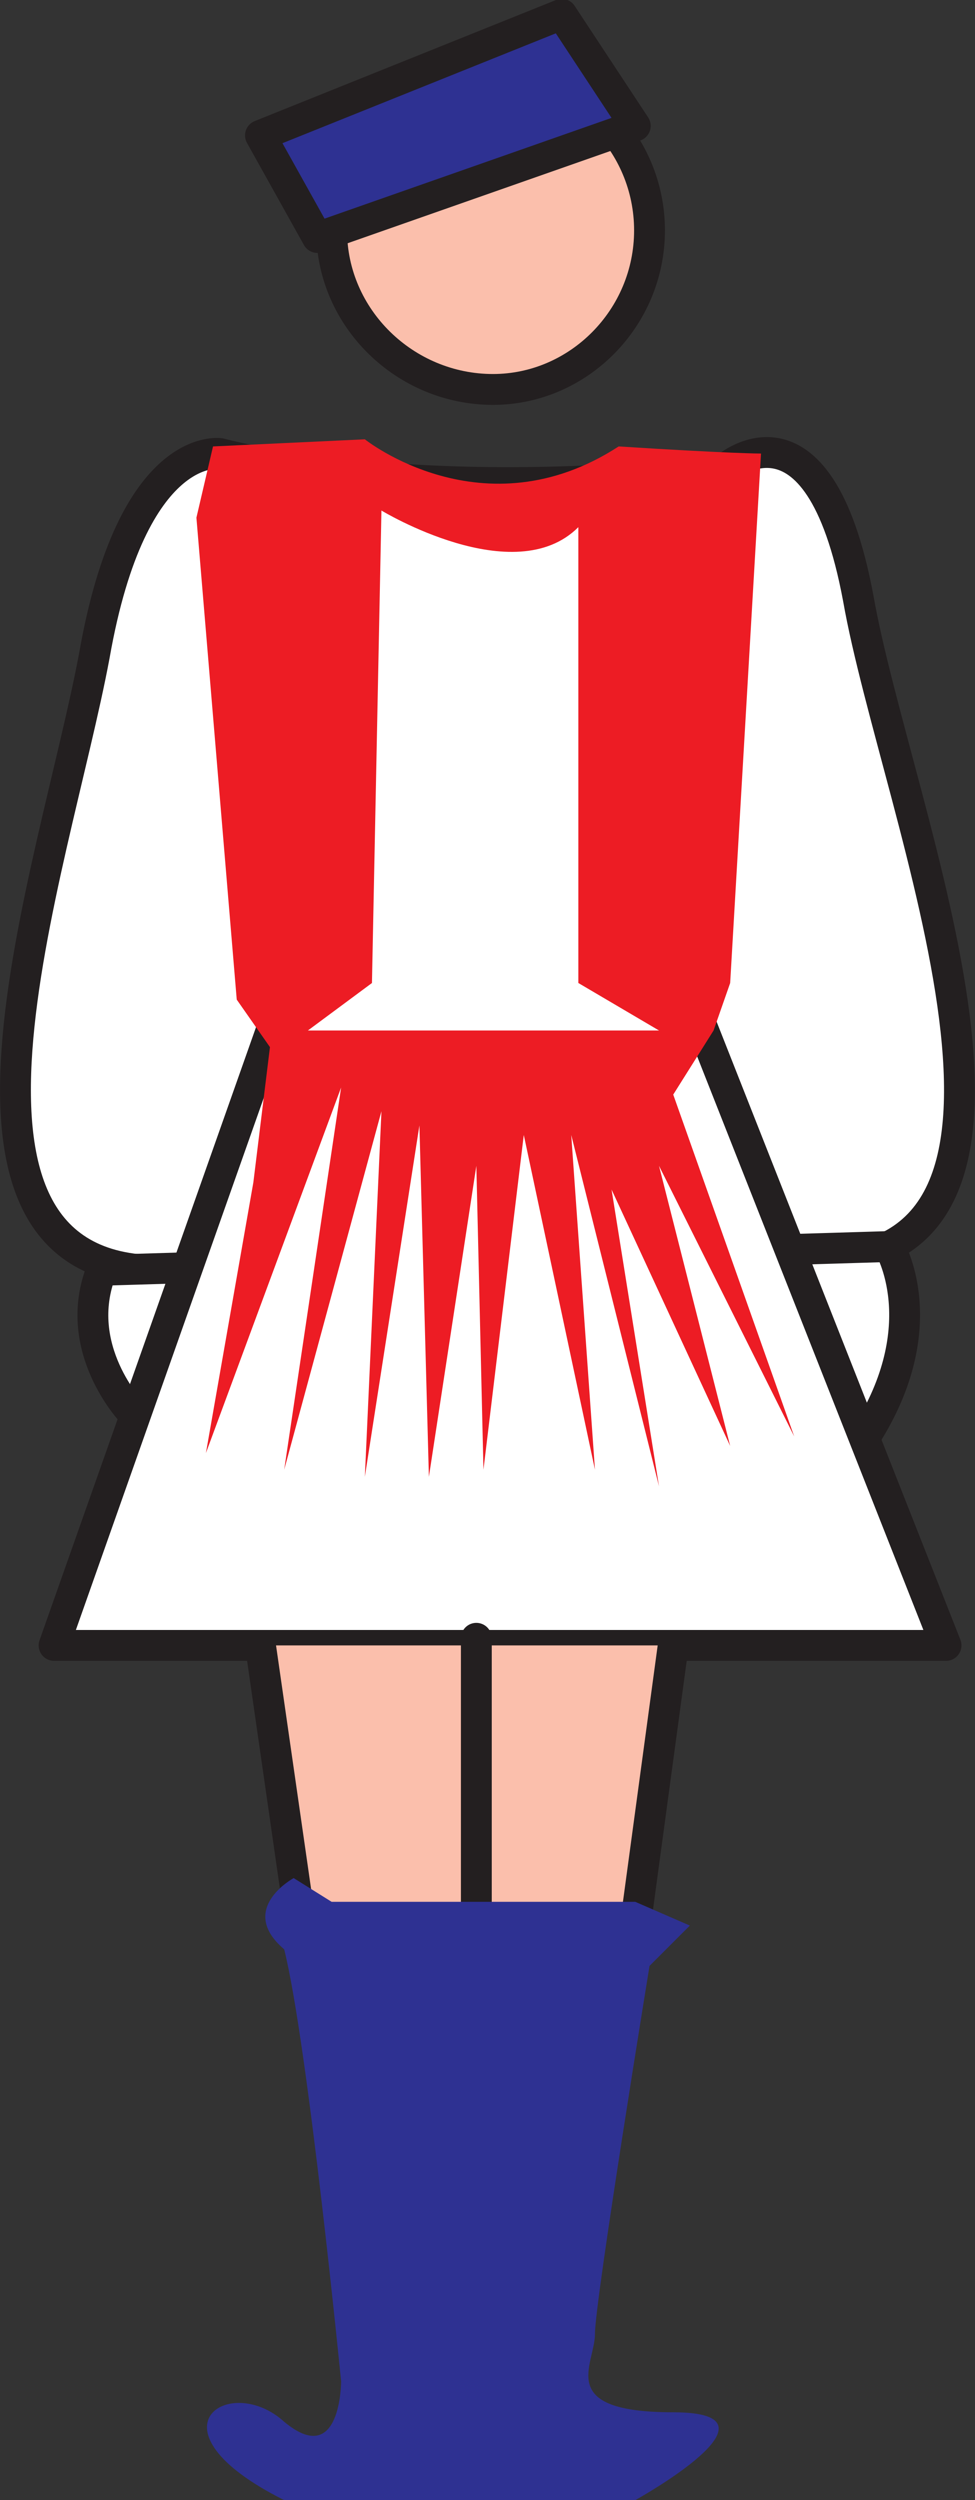
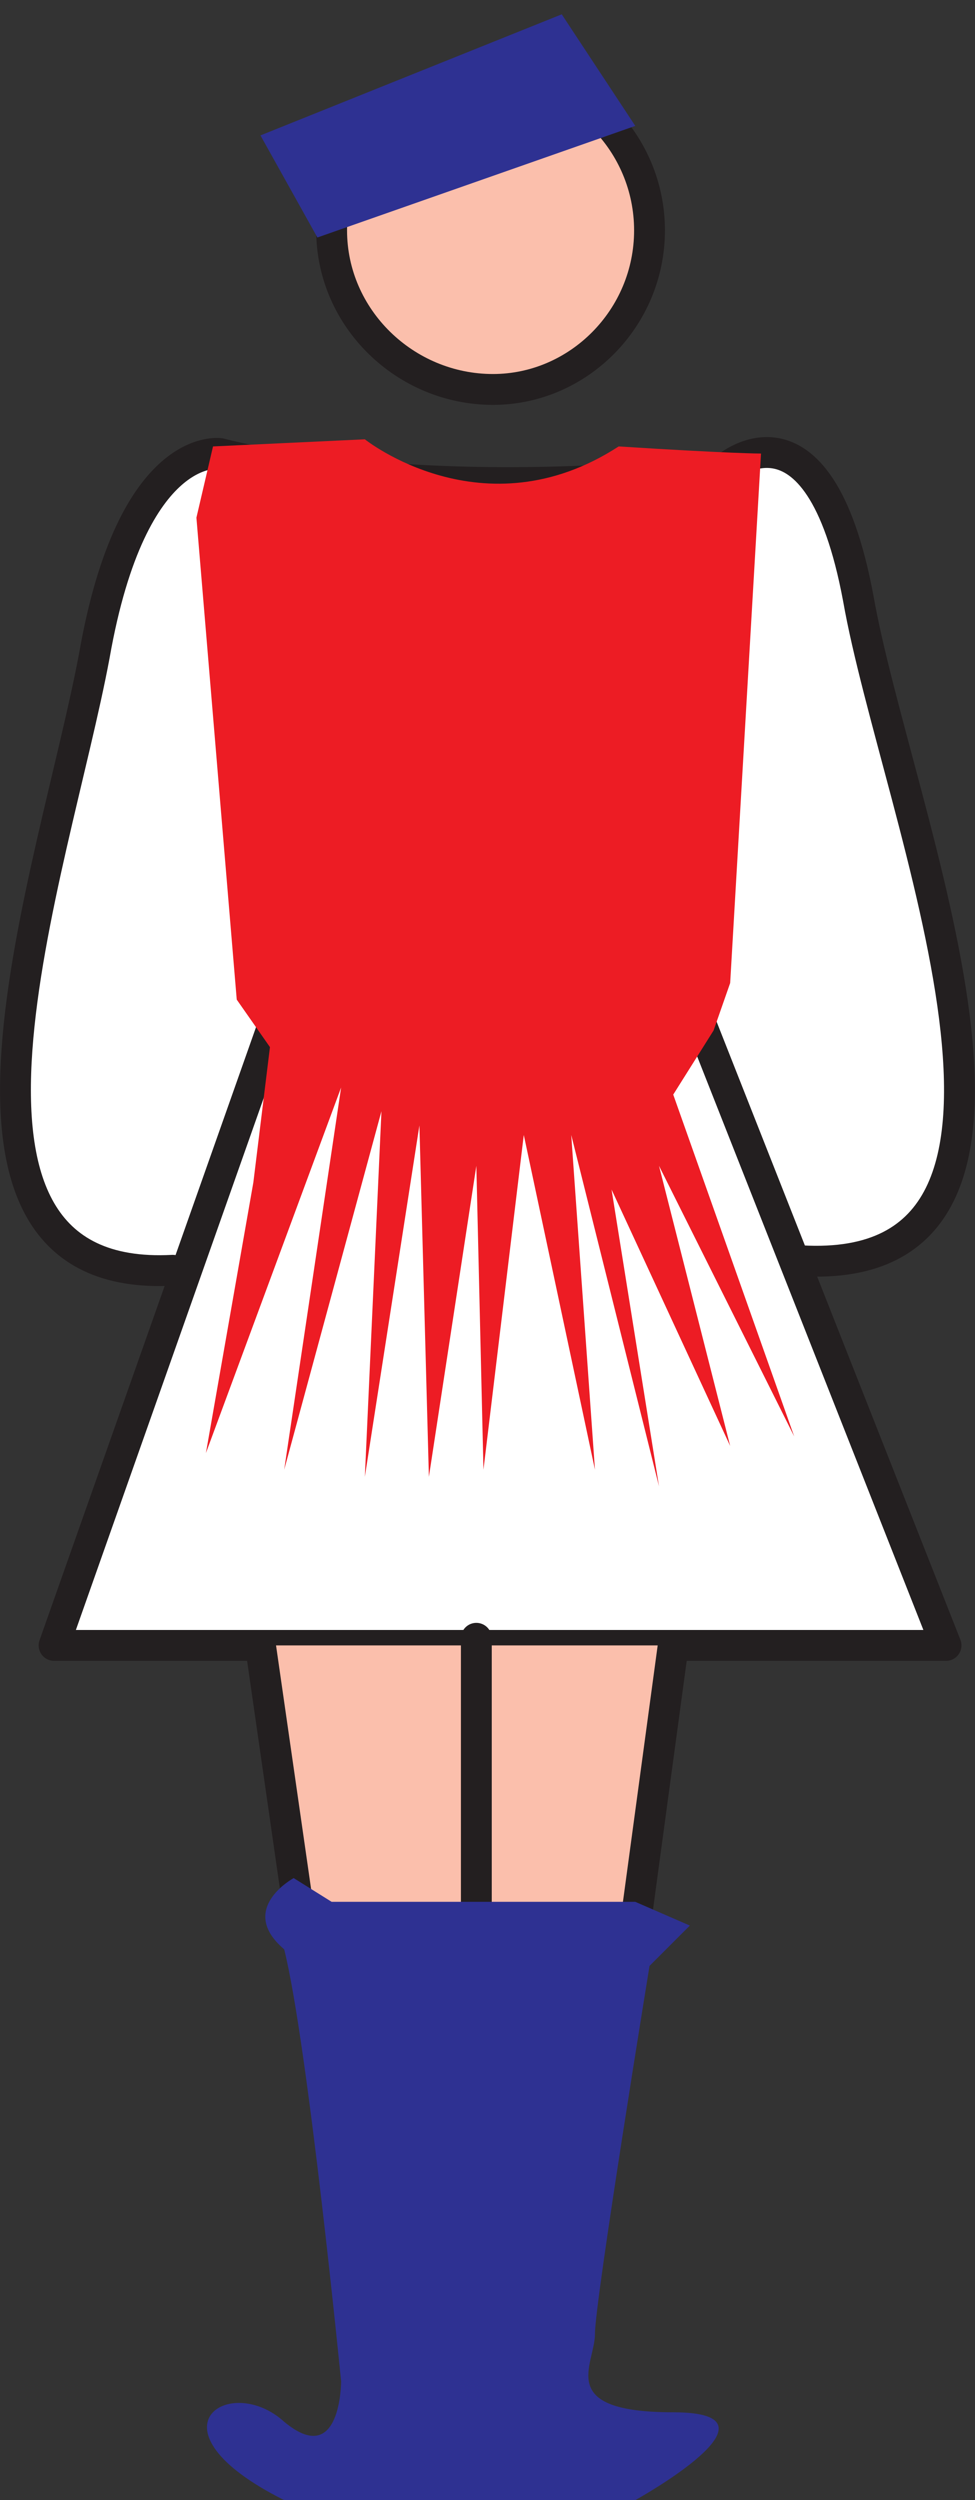
<svg xmlns="http://www.w3.org/2000/svg" width="308.248" height="789.774">
  <rect width="100%" height="100%" fill="#333333" stroke="none" />
  <path fill="#fff" fill-rule="evenodd" stroke="#231f20" stroke-linecap="round" stroke-linejoin="round" stroke-miterlimit="10" stroke-width="9.75" d="M54.596 401.274c-85.5 4.5-37.5-126-24.75-194.25 12-68.25 39.75-63.75 39.75-63.75s59.25 16.5 159 5.25c0 0 30-27.75 42.75 40.5 12 68.25 75 214.5-18 209.25" />
-   <path fill="#fff" fill-rule="evenodd" stroke="#231f20" stroke-linecap="round" stroke-linejoin="round" stroke-miterlimit="10" stroke-width="9.75" d="M273.596 453.774c22.5-35.25 7.5-60 7.5-60l-249 7.5c-9.75 24.75 9.75 45 9.75 45" />
  <path fill="#fff" fill-rule="evenodd" stroke="#231f20" stroke-linecap="round" stroke-linejoin="round" stroke-miterlimit="10" stroke-width="9.75" d="m87.596 320.274-70.5 199.5h282l-78.75-199.5" />
  <path fill="#fbbfac" fill-rule="evenodd" stroke="#231f20" stroke-linecap="round" stroke-linejoin="round" stroke-miterlimit="10" stroke-width="9.75" d="m82.346 519.774 12.75 88.5h105.75l12-88.5" />
  <path fill="#fbbfac" fill-rule="evenodd" d="M104.846 72.774c0-27.75 23.25-50.25 51-50.25 27 0 49.5 22.5 49.5 50.25s-22.5 50.25-49.5 50.25c-27.75 0-51-22.5-51-50.25" />
  <path fill="none" stroke="#231f20" stroke-linecap="round" stroke-linejoin="round" stroke-miterlimit="10" stroke-width="9.75" d="M104.846 72.774c0-27.75 23.25-50.25 51-50.25 27 0 49.5 22.5 49.5 50.25s-22.5 50.25-49.5 50.25c-27.75 0-51-22.5-51-50.25zm45.75 444.75v85.5" />
  <path fill="#ed1c24" fill-rule="evenodd" d="M115.346 138.774s37.5 30 80.25 2.25c35.25 2.25 45 2.25 45 2.25l-9.75 167.25-5.25 15-12.75 20.25 38.25 108-42.75-85.5 22.5 88.5-37.5-81 15 93.75-27.75-111 7.5 105.75-22.5-105.75-12.75 105.75-2.25-96-15 98.25-3-111-17.25 111 5.25-115.5-30.75 113.25 18-120.75-42.75 115.5 15-85.5 5.25-42.75-10.5-15-12.75-152.25 5.25-22.5 48-2.25" />
-   <path fill="#fff" fill-rule="evenodd" d="M120.596 161.274s42 25.5 62.25 5.25v144l25.5 15h-111l20.25-15 3-149.25" />
  <path fill="#2e3192" fill-rule="evenodd" d="M200.846 600.774h-96l-12-7.5s-18 9.75-3 22.5c7.5 30 18 136.5 18 136.5s0 27.75-18 12.75c-17.25-15.75-45 2.25 0 24.75h111s50.25-27.75 12-27.75c-37.5 0-24.75-15-24.75-24.75 0-10.5 17.25-116.25 17.25-116.25l12.75-12.75-17.25-7.5m-100.5-525.75-18-32.25 95.25-38.25 23.25 35.25-100.5 35.25" />
-   <path fill="none" stroke="#231f20" stroke-linecap="round" stroke-linejoin="round" stroke-miterlimit="10" stroke-width="9.75" d="m100.346 75.024-18-32.25 95.25-38.25 23.25 35.25zm0 0" />
</svg>